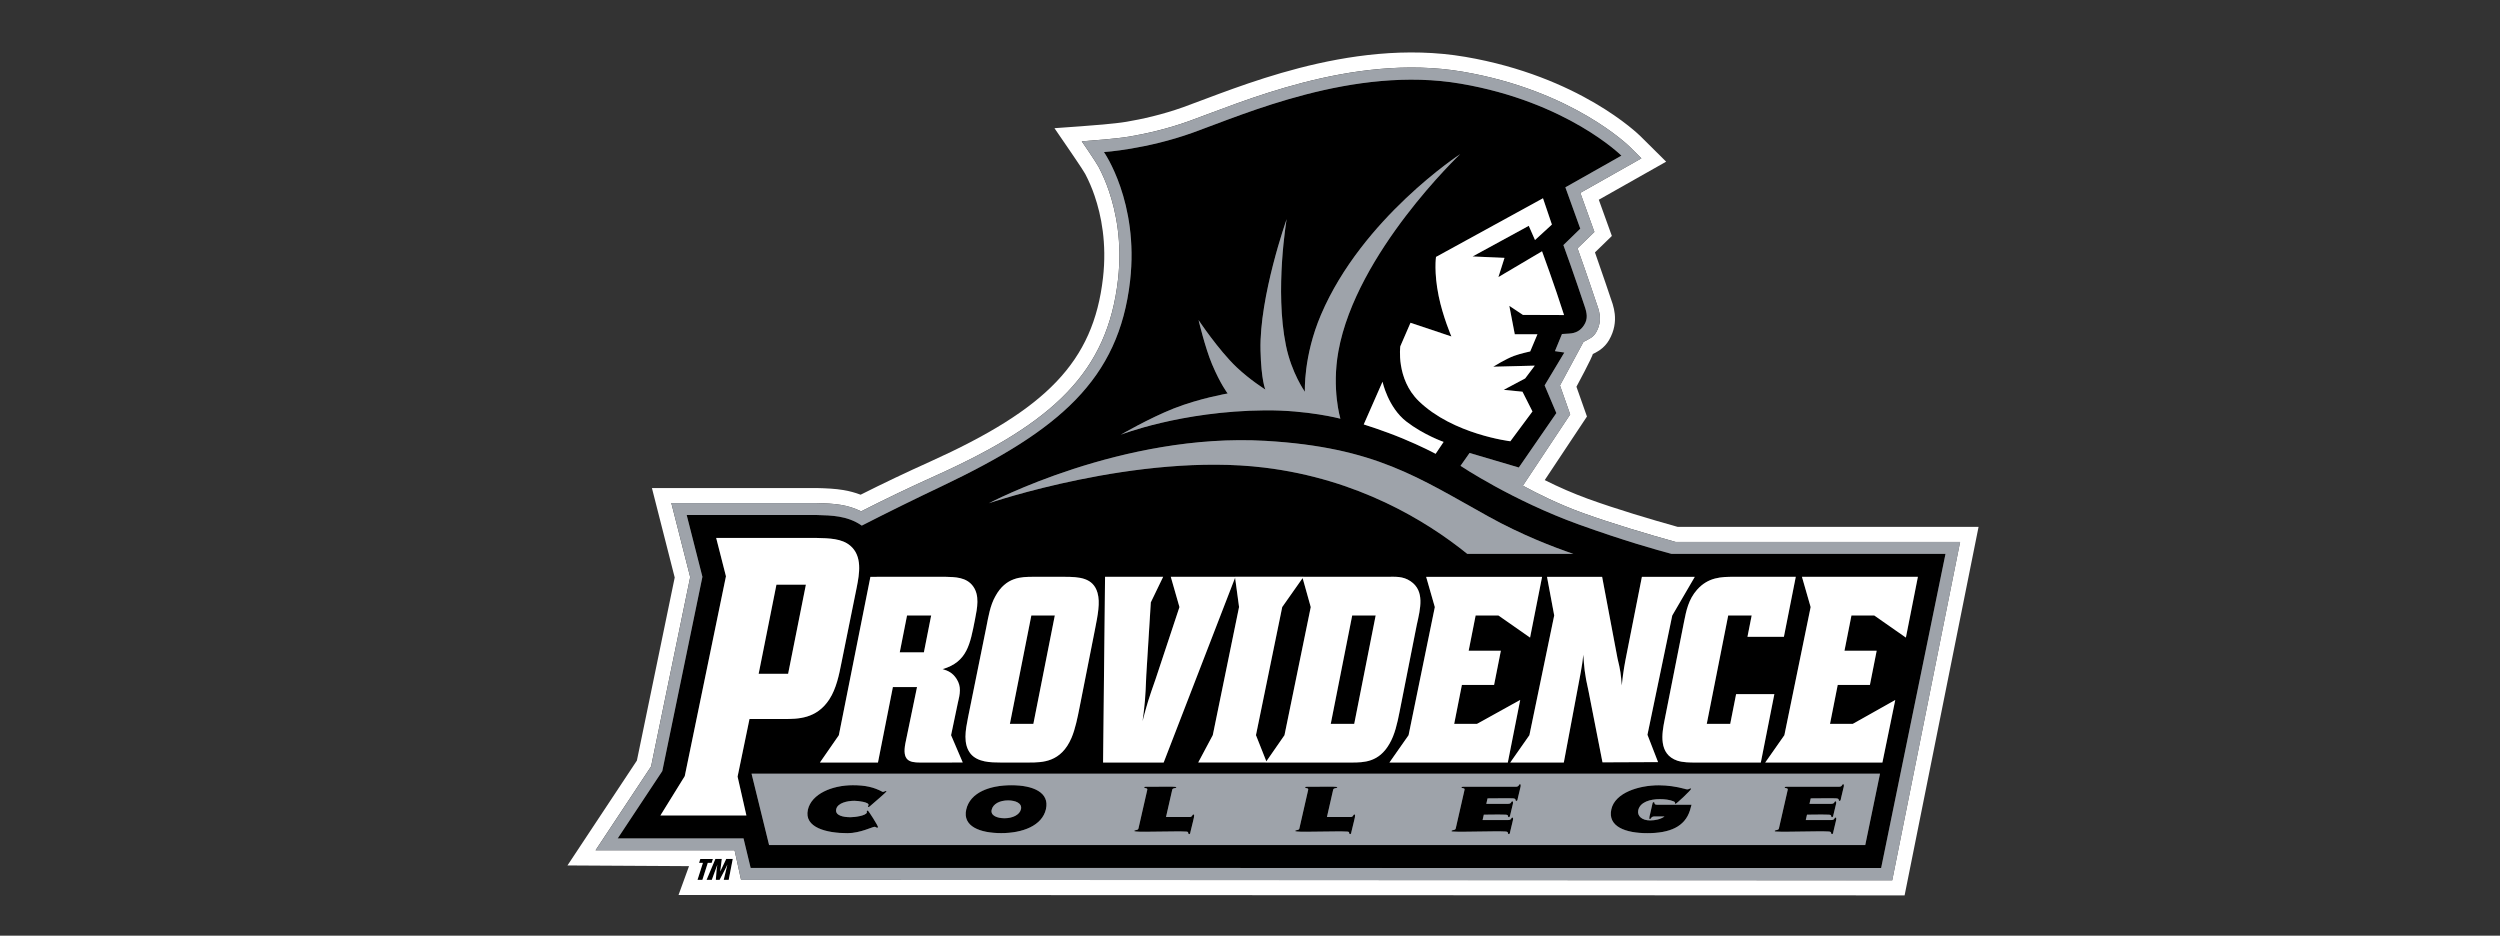
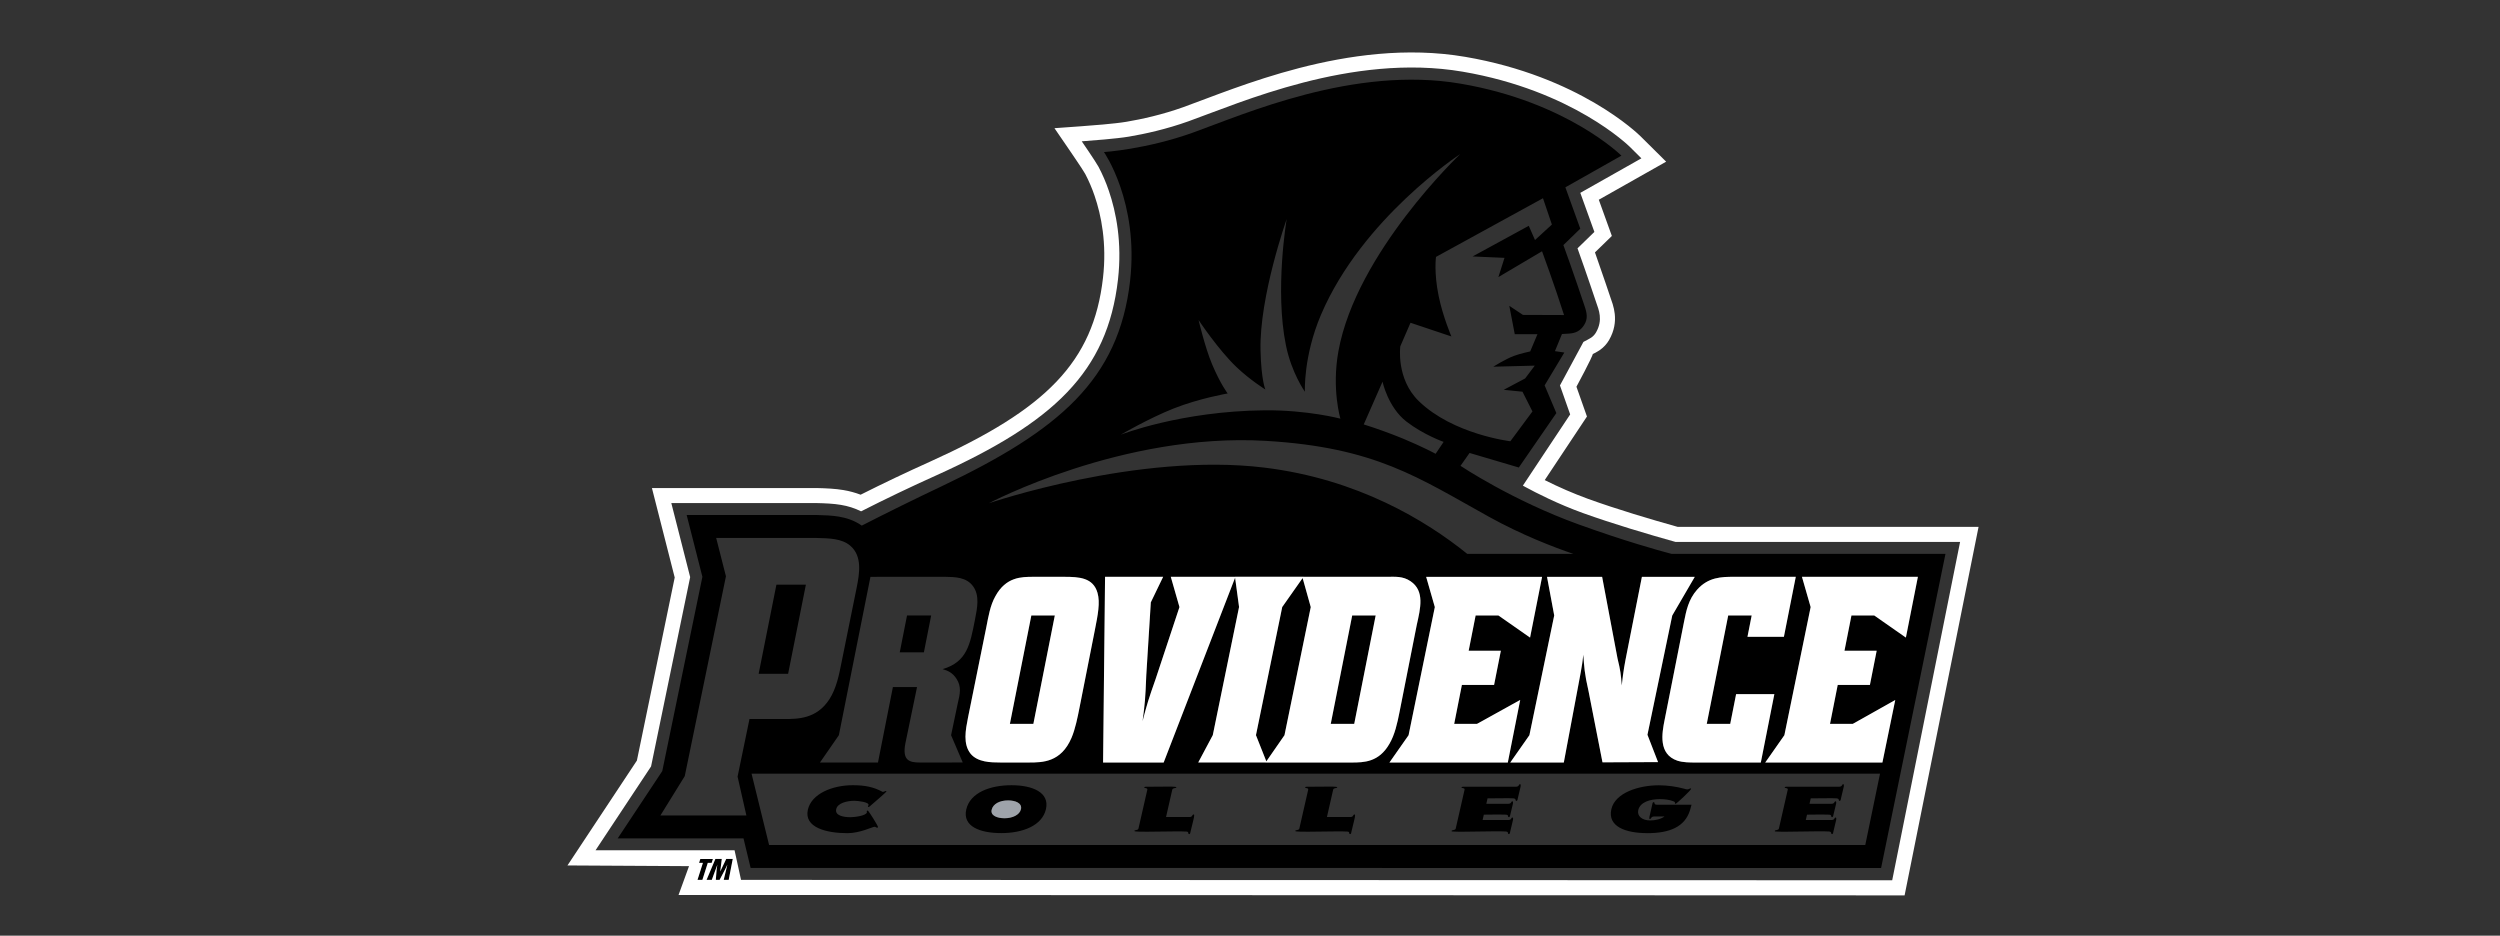
<svg xmlns="http://www.w3.org/2000/svg" viewBox="0 0 1539 576" data-name="Layer 1" id="Layer_1">
  <rect x="0" y="0" width="1539" height="576" fill="#333333" stroke="none" />
  <defs>
    <style>
      .cls-1 {
        fill: #fff;
      }

      .cls-1, .cls-2, .cls-3 {
        fill-rule: evenodd;
      }

      .cls-2 {
        fill: #9ea3aa;
      }
    </style>
  </defs>
  <path d="M1029.01,340.97c-8.63-2.28-29.21-8.04-57.05-18.08-41.04-14.8-72.87-36.12-72.87-36.12l5.57-7.93,30.32,8.96,23.11-33.51-7.22-17.05,12.13-20.22-5.78-.86,4.33-10.54,4.35-.26c4.12-.24,7-1.73,9.24-5.2,2.51-3.88,1.8-7.48.29-11.84,0,0-7.22-21.66-13.01-37.44l10.4-10.11-9.18-25.45,34.51-19.5s-33.36-33.11-99-44.31c-65.7-11.22-133.3,18.83-164.82,30.14-28.71,10.3-54.74,11.96-54.74,11.96,0,0,21.63,30.83,16.09,79.32-6.95,60.9-43.83,92.09-115.99,126.42-16.51,7.82-32.9,15.89-49.17,24.21-4.66-3.28-9.69-4.77-14.06-5.52-4.19-.72-9.03-.9-13.99-1.01h-79.76l9.69,38.06-24.7,119.58-27.44,41.44h77.44s4.39,18.2,4.39,18.2l695.92.02,39.63-193.36h-168.64s0,0,0,0ZM1067.35,355.09h38.12l-7.31,36.92h-22.43l2.59-13.11h-14.45l-13.2,66.71h14.45l3.62-18.29h23.54l-8.33,42.1h-39.91c-4,0-7.85,0-11.48-1.14-11.86-4.04-9.43-17-7.87-24.94l11.98-60.56c1.35-6.8,2.72-13.77,8.04-19.75,6.91-7.78,15.07-7.94,22.63-7.94h0ZM986.27,355.1l9.47,50.19c1.9,7.77,2.07,9.72,2.61,16.68,1.09-9.71,1.57-12.14,3.34-21.06l9.06-45.82h32.55l-13.86,23.79-15.27,73.43,6.52,16.82-34.2.15-8.5-43.37c-2.72-11.98-2.73-15.29-3.29-22.91-.47,4.54-.83,6.32-1.56,10.69l-10.46,55.7h-32.97l11.79-16.82,15.27-73.7-4.44-23.79h33.93s0,0,0,0ZM737.64,469.38l8.96-16.82,16.17-78.87-2.44-18.04-43.97,113.76h-37.3l1.22-114.32h35.76l-7.59,15.72-2.79,44.84c-.58,14.73-.87,17.65-2.3,28.33,2.8-10.69,3.62-13.44,8.02-25.9l14.7-44.36-5.34-18.63h39.52v-.03h42.19l-.02.03h51.36c5.1,0,9.82-.52,14.6,2.75,8.78,6.02,6.04,16.65,3.74,27.04l-10.57,53.44c-1.38,6.97-2.9,13.93-6.22,19.6-6.5,11.33-15.62,11.5-23.47,11.5h-52.79v-.03s-41.42,0-41.42,0h0s0,0,0,0ZM867.12,452.59l16.16-78.87-5.34-18.62h71.37l-7.4,37.4-19.46-13.6h-14.05l-4.29,21.7h19.82l-4.17,21.05h-19.82l-4.74,23.97h14.04l26.6-14.74-7.63,38.54h-72.88l11.79-16.82h0ZM949.86,122.05l5.48,16.18-10.4,9.53-3.83-8.75-34.58,18.86,19.64.86-3.76,11.84,26.87-15.89s7.76,21.06,13.54,39.26l-25.3-.09-8.39-5.58,3.36,17.48h13.96l-4.45,10.58s-6.25,1.34-10.05,2.77c-5.24,1.96-12.71,6.64-12.71,6.64l25.57-.66-5.93,7.88-13.18,7,11.54,1.17,6.14,12.15-13.6,18.35s-35.26-4.21-56.38-24.73c-14.1-13.7-11.37-33.72-11.37-33.72l6.28-14.49,25.17,8.43s-5.22-12.17-7.83-24.84c-3.03-14.72-1.64-24.14-1.64-24.14l65.85-36.11h0ZM888.69,272.03l-4.92,7.33s-8.03-4.35-20.27-9.43c-7.87-3.21-15.87-6.1-23.98-8.66l11.56-26.29s3.39,15.8,14.73,24.55c10.61,8.18,22.88,12.5,22.88,12.5h0ZM722.54,251.45c15.75-6.24,33.22-9.24,33.22-9.24,0,0-4.39-5.62-9.63-18.05-4.27-10.12-8.29-27.15-8.29-27.15,0,0,12.24,18.41,23.36,28.98,8.26,7.86,17.77,13.8,17.77,13.8,0,0-2.55-5.43-2.99-24.17-.78-33.12,16.09-80.73,16.09-80.73,0,0-7.42,43.7-.44,77.75,3.48,17.05,11.67,28.52,11.67,28.52,0,0-1.06-21.72,9.94-47.5,25.41-59.5,85.66-98.8,85.66-98.8,0,0-63.99,60.67-74.97,121.33-4.24,23.47,1.23,41.53,1.23,41.53,0,0-20.21-5.37-46.57-5.14-51.65.46-88.68,15.02-88.68,15.02,0,0,17.33-10.1,32.64-16.17h0ZM779.15,271.39c67.63,3.95,94.21,22.8,137.33,46.67,20.25,11.22,39.76,18.72,52.08,22.91h-65.31c-25.34-20.46-67.46-46.12-124.97-53.12-77.8-9.47-169.55,21.96-169.55,21.96,0,0,82.18-43.58,170.42-38.42ZM612.73,367.06c6.5-11.98,16.13-11.98,23.43-11.98h18.99c9.22,0,17.8.48,20.48,9.88,1.71,6,.2,13.6-1.66,22.99l-9.35,47.28c-1.28,6.48-2.66,13.44-4.99,18.94-6.42,15.06-17.74,15.22-26.13,15.22h-17.62c-6.06,0-14.01-.16-18.35-5.35-4.87-6-3.14-14.73-1.67-22.18l11.3-55.81c1.3-6.63,2.36-13.33,5.55-18.99h0ZM535.83,355.1l46.18-.02c5.89.15,12.91.15,17.02,5.83,4.11,5.66,2.63,13.11,1.16,20.56-2.98,15.06-4.74,25.99-19.92,30.44,3.25.97,6.13,2.16,8.59,6,3.08,4.8,2.2,9.05.67,15.38l-4.04,19.31,7.18,16.79-26.37.02c-6.59,0-10.99-1.28-8.94-11.83l7.17-34.64h-14.86l-9.19,46.47h-35.72l11.65-16.82,19.44-97.49h0ZM461.38,442.63l-7.33,35.46,5.42,23.91h-52.92l14.98-24.21,25.36-123.02-6.02-23.61h61.42c8.45.19,15.9.39,21.04,4.7,7.71,6.46,5.71,17.42,4.04,25.85l-9.41,46.46c-1.39,7.05-3.09,15.67-7.41,22.32-7.89,12.14-19.38,12.14-28.2,12.14h-20.97s0,0,0,0ZM1148.26,520.2H473.46s-10.8-43.93-10.8-43.93h694.68s-9.08,43.93-9.08,43.93ZM1155.28,400.59l-4.16,21.05h-19.82l-4.74,23.97h14.04l26.12-14.7-7.91,38.5h-72.13l11.79-16.82,16.17-78.87-5.35-18.62h71.37l-7.39,37.4-19.47-13.6h-14.05l-4.29,21.7h19.83Z" class="cls-3" />
  <path d="M521.73,512.9c7.68,0,15.43-3.94,16.65-3.94.61,0,1.04.51,1.63.63l.52-.36c.03-.87-5.86-10.19-6.34-10.26-.23.04-.59.15-.62.32-.06.27.16.51.1.79-.49,2.16-7.81,2.99-10.08,2.99-4.48,0-9.72-1.02-8.82-4.97.86-3.79,6.75-5.13,11.22-5.13,2.05,0,9.1.78,8.68,2.63-.08.36-.87,1.15.07,1.15.33,0,.89-.51,1.1-.72,1.31-1.14,9.68-8.28,9.91-8.83l-.32-.28c-.67.04-1.23.55-1.89.55l-.27-.04c-5.52-2.97-10.79-4.06-18.31-4.06-12.66,0-25.41,5.29-27.64,15.08-2.49,10.99,11.47,14.45,24.4,14.45h0ZM616.38,512.86c13.1,0,25.18-4.54,27.51-14.76,2.34-10.3-8.25-14.72-21.24-14.72s-25.44,4.46-27.83,14.96c-2.38,10.46,8.57,14.52,21.56,14.52h0ZM610.46,498.54c.86-3.75,5.08-5.8,10.11-5.8,4.64,0,8.78,1.74,7.94,5.41-.83,3.63-5.41,5.57-10.11,5.57-4.42,0-8.76-1.58-7.94-5.18h0ZM705.8,512.01c5.91,0,11.82-.2,17.68-.2,2.32,0,4.82-.04,7.04.11,1.58.12.48,1.54,1.59,1.54.66,0,.68-1.07.76-1.38.51-2.25,1.14-4.55,1.66-6.8.13-.59,1.06-3.9.34-3.9-1.11,0-.69,1.57-2.46,1.57h-14.59l3.83-16.82c.29-1.27,2.38-.74,2.54-1.46.12-.55-5.37-.43-6.31-.43-3.81,0-7.71.11-11.51.08-.44,0-1.85-.11-1.96.36-.17.74,2.17.15,1.88,1.46l-5.45,23.92c-.28,1.23-2.37.72-2.55,1.46-.13.6,6.42.48,7.52.48h0ZM804.86,512.01c5.91,0,11.82-.2,17.67-.2,2.33,0,4.82-.04,7.05.11,1.58.12.48,1.54,1.58,1.54.67,0,.69-1.07.76-1.38.51-2.25,1.14-4.55,1.65-6.8.13-.59,1.06-3.9.34-3.9-1.1,0-.69,1.57-2.45,1.57h-14.6l3.83-16.82c.28-1.27,2.37-.74,2.54-1.46.12-.55-5.38-.43-6.31-.43-3.81,0-7.71.11-11.51.08-.44,0-1.85-.11-1.96.36-.17.74,2.17.15,1.87,1.46l-5.45,23.92c-.28,1.23-2.37.72-2.54,1.46-.13.6,6.41.48,7.52.48h0ZM894.23,511.88c2.22.16,4.62.12,6.93.12,6.25,0,12.6-.24,18.84-.24,2.32,0,4.7-.04,6.93.11,2.18.16.8,1.58,1.97,1.58.66,0,.73-1.3.8-1.62l1.28-5.33c.12-.55,1.01-3.23.07-3.23s-.35,1.54-2.66,1.54h-15.7l.75-3.31c2.99,0,5.99-.09,8.92-.09,1.54,0,3.09,0,4.63.09,2.17.15.81,1.54,1.91,1.54.67,0,.79-1.3.87-1.62l1.21-5.05c.12-.55.97-3.08.03-3.08s-.35,1.54-2.66,1.54h-13.37l.76-3.36c3.47,0,6.98-.08,10.45-.08,1.76,0,3.6-.04,5.35.08,2.28.16.86,1.54,2.03,1.54.66,0,.74-1.34.81-1.62l1.28-5.37c.12-.55,1.02-3.27.08-3.27s-.36,1.57-2.67,1.57h-31.4c-.39,0-1.85-.11-1.96.36-.16.74,2.18.15,1.88,1.46l-5.45,23.92c-.28,1.23-2.37.72-2.55,1.46-.06.32.37.36.65.36h0ZM1014.06,512.9c13.7,0,23.14-3.82,26.32-14.16.36-1.11.61-2.21.93-3.36h-21.22c-2.37,0-1.08-1.58-2.08-1.58-.55,0-.68.56-.74.83l-1.41,6.2c-.1.47-.98,3.36-.26,3.36,1.1,0,.46-1.58,2.9-1.58h6.19c-2.32,1.7-5.8,2.45-8.84,2.45-5.09,0-8.16-2.76-7.34-6.36,1.13-4.93,7.23-6.75,13.31-6.75,2.99,0,6.05.36,8.48,1.38.24.12.66.28.76.51.07.2-.07,1.03.32,1.03.67,0,9.46-8.29,9.67-9.24.03-.11-.26-.32-.43-.32-.33,0-.86.64-1.97.64-.55,0-1.11-.2-1.63-.36-5.15-1.4-10.46-2.13-15.8-2.17-12.49,0-26.97,4.62-29.27,14.72-2.45,10.72,8.85,14.74,22.11,14.74h0ZM1093.18,511.88c2.23.16,4.62.12,6.93.12,6.25,0,12.6-.24,18.84-.24,2.33,0,4.71-.04,6.94.11,2.17.16.8,1.58,1.96,1.58.67,0,.74-1.3.81-1.62l1.27-5.33c.12-.55,1.01-3.23.08-3.23s-.35,1.54-2.67,1.54h-15.7l.76-3.31c2.99,0,5.99-.09,8.91-.09,1.54,0,3.1,0,4.63.09,2.17.15.81,1.54,1.92,1.54.66,0,.79-1.3.86-1.62l1.21-5.05c.12-.55.97-3.08.04-3.08s-.35,1.54-2.67,1.54h-13.37l.76-3.36c3.48,0,6.98-.08,10.46-.08,1.76,0,3.6-.04,5.34.08,2.29.16.87,1.54,2.03,1.54.67,0,.75-1.34.81-1.62l1.28-5.37c.12-.55,1.02-3.27.09-3.27s-.36,1.57-2.68,1.57h-31.39c-.39,0-1.85-.11-1.96.36-.17.74,2.17.15,1.87,1.46l-5.45,23.92c-.28,1.23-2.37.72-2.54,1.46-.07.32.36.36.64.36h0ZM438.09,531.17l.76-2.39h-7.75l-.76,2.39h2.36l-3.33,10.48h3.01l3.33-10.48h2.38,0ZM443.44,536.38h-.03l.94-7.6h-3.95l-5.42,12.87h3.23l3.39-9.27h.04l-.07.24-.41,2.87-.48,6.16h2.32l3.22-6.09,1.5-3.17h.04l-2.22,9.27h3.08l2.5-12.87h-4.03l-3.63,7.6h0ZM649.35,378.89h-14.46l-13.2,66.71h14.46l13.2-66.71ZM573.23,378.89h-14.86l-4.48,22.67h14.86l4.48-22.67ZM496.1,359.94h-18.14l-10.94,54.86h18.14l10.94-54.86ZM806.89,373.72l-5-17.88-12.56,17.85-16.16,78.87,6.39,16.14,11.17-16.11,16.17-78.87h0ZM846.87,378.89h-14.45l-13.2,66.71h14.45l13.2-66.71Z" class="cls-3" />
  <path d="M1032.8,324.35c-16.71-4.68-37.5-10.86-55.16-17.24-9.12-3.34-18.03-7.2-26.7-11.57l25.99-39.13-6.47-18.34c.63-1.17,2.85-5.3,5.04-9.54,1.22-2.33,2.4-4.69,3.54-7.05.48-1.01.88-1.88,1.15-2.55.14-.35.25-.64.36-.99l1.22-.63c1.29-.68,2.46-1.36,3.2-1.89,2.29-1.62,4.21-3.72,5.61-6.15,3.27-5.72,3.99-11.16,3.47-16-.24-2.07-.67-4.12-1.29-6.11-.45-1.48-.96-2.86-1.41-4.14,0,0-4.64-13.91-9.49-27.64l10.4-10.12-8.04-22.3,41.46-23.43-15.73-15.6c-1.47-1.46-37.8-36.96-107.98-48.94-36.12-6.16-72.04-.9-102.26,6.92-29.66,7.68-54.97,18.19-71.05,23.97-13.28,4.76-25.93,7.52-35.27,9.09-7.25,1.23-21.96,2.34-28.13,2.78l-16.14,1.16,9.14,13.35c1.14,1.67,2.7,3.96,4.08,6.01,2.38,3.53,4.96,7.4,5.72,8.82,2.27,4.33,4.2,8.83,5.77,13.46,4.06,11.86,7.61,29.17,5.17,50.5-5.94,51.95-35.17,80.94-106.4,113.12-14.41,6.48-28.68,13.27-42.8,20.37-3.41-1.29-6.94-2.25-10.54-2.85-4.91-.85-10.79-1.12-16.61-1.25h-101.33s14.03,55.08,14.03,55.08l-23.28,112.68-42.74,64.57,74.83.43-6.45,17.75,754.76.25,45.53-226.84h-185.2s0,0,0,0ZM429.38,541.65l3.33-10.48h-2.36l.76-2.38h7.75l-.76,2.38h-2.38l-3.33,10.48h-3.01,0ZM448.61,541.65h-3.09l2.22-9.27h-.04l-1.5,3.18-3.22,6.09h-2.32l.48-6.16.41-2.87.07-.24h-.04l-3.39,9.27h-3.23l5.42-12.87h3.95l-.94,7.6h.04l3.62-7.6h4.03l-2.5,12.87ZM1164.87,541.9l-708.69-.25-3.98-18.21h-85.59s34.19-51.63,34.19-51.63l24.07-116.54-11.61-45.58h89.28c5.35.12,10.64.34,15.15,1.12,4.31.7,8.49,2.03,12.4,3.97,15.27-7.76,30.72-15.15,46.34-22.17,72.3-32.66,105.31-63.68,111.8-120.53,2.62-22.94-1.19-41.65-5.61-54.57-1.72-5.1-3.85-10.05-6.36-14.81-.83-1.55-3.62-5.79-6.21-9.64-1.39-2.07-2.98-4.39-4.13-6.07,6.37-.45,21.55-1.62,29.02-2.88,9.76-1.65,22.98-4.53,36.85-9.5,15.91-5.71,40.93-16.12,70.25-23.72,29.58-7.66,64.06-12.61,98.37-6.76,67.66,11.55,102.35,45.72,103.01,46.37l7.02,6.97-37.61,21.25,8.67,24.05-10.39,10.1.36,1.01c5.36,14.94,11.07,32.07,11.07,32.07.42,1.2.91,2.5,1.33,3.91.42,1.36.77,2.82.94,4.38.33,3.07-.09,6.53-2.31,10.41-.74,1.28-1.76,2.38-2.98,3.21-.67.45-1.37.85-2.09,1.21-.87.45-1.72.88-2.26,1.19l-.42.24-14.44,26.78,6.28,17.84-29.11,43.84,1.59.87c6.4,3.49,20.03,10.47,35.38,16,18.3,6.6,39.93,13.01,57.02,17.79h175.16l-41.79,208.27h0Z" class="cls-1" />
-   <path d="M885.65,182.29c2.6,12.67,7.83,24.84,7.83,24.84l-25.17-8.43-6.28,14.49s-2.72,20.03,11.37,33.72c21.12,20.52,56.38,24.73,56.38,24.73l13.6-18.35-6.14-12.15-11.54-1.17,13.18-7,5.93-7.88-25.57.66s7.47-4.68,12.71-6.64c3.81-1.42,10.05-2.77,10.05-2.77l4.45-10.58h-13.96l-3.36-17.48,8.39,5.58,25.3.09c-5.78-18.2-13.54-39.26-13.54-39.26l-26.87,15.89,3.76-11.84-19.64-.86,34.58-18.86,3.83,8.75,10.4-9.53-5.48-16.18-65.86,36.11s-1.38,9.42,1.65,24.14h0ZM851.08,234.99l-11.56,26.29s12.13,3.76,23.98,8.66c12.23,5.07,20.27,9.43,20.27,9.43l4.92-7.33s-12.28-4.31-22.88-12.49c-11.35-8.75-14.73-24.56-14.73-24.56h0ZM510.56,430.48c4.31-6.65,6.02-15.27,7.41-22.32l9.41-46.46c1.67-8.42,3.67-19.39-4.04-25.85-5.14-4.31-12.59-4.51-21.04-4.7h-61.42l6.02,23.61-25.36,123.02-14.98,24.21h52.92l-5.42-23.91,7.33-35.46h20.98c8.82,0,20.3,0,28.2-12.14h0ZM477.96,359.94h18.14l-10.94,54.86h-18.14l10.95-54.86h0ZM504.75,469.41h35.72l9.19-46.47h14.86l-7.17,34.64c-2.05,10.55,2.35,11.83,8.94,11.83l26.37-.02-7.18-16.79,4.04-19.31c1.53-6.33,2.4-10.58-.67-15.38-2.46-3.84-5.34-5.02-8.59-6,15.18-4.45,16.94-15.38,19.92-30.44,1.47-7.45,2.95-14.9-1.16-20.56-4.11-5.67-11.13-5.67-17.02-5.83l-46.18.02-19.43,97.5-11.65,16.81h0ZM558.37,378.89h14.86l-4.48,22.67h-14.86l4.48-22.67Z" class="cls-1" />
  <path d="M597.54,464.05c4.34,5.18,12.29,5.35,18.35,5.35h17.62c8.39,0,19.71-.16,26.13-15.22,2.33-5.5,3.71-12.46,4.99-18.94l9.35-47.28c1.86-9.39,3.37-17,1.66-22.99-2.68-9.39-11.26-9.88-20.48-9.88h-18.99c-7.3,0-16.93,0-23.43,11.98-3.19,5.66-4.25,12.37-5.56,19l-11.3,55.81c-1.46,7.45-3.19,16.19,1.68,22.18h0ZM634.89,378.89h14.45l-13.2,66.71h-14.45l13.2-66.71h0ZM831.86,469.41c7.85,0,16.96-.16,23.47-11.5,3.32-5.66,4.84-12.63,6.22-19.6l10.57-53.44c2.31-10.39,5.05-21.03-3.74-27.04-4.78-3.27-9.5-2.75-14.6-2.75h-51.36l.02-.03h-42.19v.03h-39.52l5.34,18.63-14.7,44.36c-4.39,12.46-5.21,15.21-8.02,25.9,1.42-10.69,1.73-13.6,2.3-28.33l2.79-44.84,7.59-15.72h-35.76l-1.22,114.32h37.3l43.97-113.76,2.44,18.04-16.17,78.87-8.96,16.82h41.45v.03s52.76,0,52.76,0h0ZM832.41,378.89h14.45l-13.2,66.71h-14.45l13.2-66.71ZM773.17,452.56l16.17-78.87,12.56-17.85,5,17.88-16.17,78.87-11.17,16.11-6.4-16.14Z" class="cls-1" />
  <path d="M935.84,430.87l-26.6,14.74h-14.04l4.74-23.97h19.82l4.17-21.04h-19.82l4.29-21.7h14.05l19.46,13.6,7.4-37.4h-71.37l5.34,18.62-16.16,78.87-11.79,16.82h72.88l7.63-38.54h0ZM956.77,378.89l-15.27,73.7-11.79,16.82h32.97l10.46-55.7c.73-4.36,1.09-6.15,1.56-10.69.56,7.62.57,10.93,3.29,22.91l8.5,43.37,34.2-.15-6.52-16.82,15.27-73.43,13.86-23.79h-32.55l-9.06,45.82c-1.76,8.91-2.25,11.34-3.34,21.06-.55-6.96-.72-8.91-2.61-16.68l-9.47-50.19h-33.93l4.44,23.79h0Z" class="cls-1" />
  <path d="M1024.7,443.33c-1.56,7.93-4,20.89,7.87,24.94,3.63,1.14,7.48,1.14,11.48,1.14h39.91l8.33-42.1h-23.54l-3.62,18.29h-14.45l13.2-66.71h14.45l-2.59,13.11h22.43l7.31-36.92h-38.12c-7.57,0-15.73.16-22.63,7.93-5.32,5.99-6.69,12.95-8.04,19.75l-11.99,60.57h0ZM1153.79,378.89l19.47,13.6,7.39-37.4h-71.37l5.35,18.62-16.17,78.87-11.78,16.82h72.13l7.91-38.5-26.12,14.7h-14.04l4.74-23.97h19.82l4.16-21.04h-19.82l4.29-21.7h14.05Z" class="cls-1" />
-   <path d="M1031.51,333.64c-17.1-4.78-38.72-11.19-57.02-17.79-15.35-5.53-28.98-12.51-35.38-16l-1.59-.87,29.11-43.84-6.28-17.84,14.44-26.78.42-.24c.54-.31,1.39-.73,2.26-1.19.87-.45,1.62-.87,2.09-1.21,1.12-.8,2.17-1.8,2.98-3.21,2.22-3.88,2.63-7.34,2.31-10.41-.18-1.49-.49-2.96-.94-4.38-.43-1.4-.92-2.71-1.33-3.91,0,0-5.71-17.13-11.07-32.07l-.36-1.01,10.39-10.1-8.67-24.05,37.61-21.25-7.02-6.97c-.66-.65-35.34-34.83-103.01-46.37-34.31-5.85-68.79-.9-98.37,6.76-29.32,7.6-54.34,18.01-70.25,23.72-13.87,4.98-27.1,7.86-36.85,9.5-7.47,1.26-22.65,2.43-29.02,2.88,1.16,1.69,2.73,4,4.13,6.07,2.59,3.85,5.39,8.09,6.21,9.64,1.8,3.4,4.16,8.4,6.36,14.81,4.42,12.92,8.23,31.62,5.61,54.57-6.49,56.85-39.51,87.87-111.8,120.52-15.62,7.02-31.07,14.42-46.34,22.17-3.91-1.93-8.09-3.27-12.4-3.97-4.51-.78-9.8-.99-15.15-1.12h-89.29l11.61,45.58-24.07,116.54-34.19,51.65h85.58s3.98,18.2,3.98,18.2l708.69.25,41.8-208.27h-175.15ZM1158.02,534.33l-695.92-.02-4.39-18.21h-77.44s27.44-41.43,27.44-41.43l24.7-119.58-9.69-38.06h79.75c4.96.11,9.8.29,13.99,1.01,4.37.75,9.4,2.24,14.06,5.52,16.27-8.31,32.66-16.38,49.17-24.21,72.16-34.33,109.04-65.53,115.99-126.42,5.54-48.48-16.09-79.32-16.09-79.32,0,0,26.03-1.66,54.74-11.96,31.52-11.31,99.12-41.36,164.82-30.14,65.63,11.2,99,44.31,99,44.31l-34.51,19.5,9.18,25.45-10.4,10.11c5.79,15.77,13.01,37.44,13.01,37.44,1.52,4.36,2.22,7.96-.29,11.84-2.24,3.47-5.12,4.95-9.24,5.2l-4.35.26-4.33,10.54,5.78.86-12.13,20.22,7.22,17.05-23.11,33.51-30.32-8.96-5.57,7.93s31.83,21.31,72.87,36.12c27.84,10.04,48.42,15.8,57.05,18.08h168.64l-39.62,193.37h0Z" class="cls-2" />
-   <path d="M825.15,257.74s-5.46-18.06-1.23-41.53c10.98-60.66,74.97-121.33,74.97-121.33,0,0-60.25,39.3-85.66,98.8-11.01,25.78-9.94,47.5-9.94,47.5,0,0-8.19-11.47-11.67-28.52-6.98-34.05.44-77.75.44-77.75,0,0-16.87,47.6-16.09,80.73.44,18.74,2.99,24.17,2.99,24.17,0,0-9.5-5.94-17.77-13.8-11.12-10.58-23.36-28.98-23.36-28.98,0,0,4.02,17.02,8.29,27.15,5.24,12.43,9.63,18.05,9.63,18.05,0,0-17.47,3.01-33.22,9.24-15.3,6.07-32.64,16.18-32.64,16.18,0,0,37.03-14.56,88.68-15.02,26.37-.24,46.58,5.13,46.58,5.13h0ZM778.29,287.85c57.5,7,99.63,32.66,124.97,53.11h65.31c-12.32-4.18-31.84-11.68-52.08-22.9-43.12-23.88-69.7-42.72-137.33-46.67-88.24-5.16-170.42,38.42-170.42,38.42,0,0,91.76-31.43,169.55-21.96h0ZM473.45,520.21h674.8s9.08-43.95,9.08-43.95H462.65s10.8,43.95,10.8,43.95ZM1095.08,510.07l5.45-23.92c.3-1.3-2.05-.72-1.87-1.46.1-.47,1.57-.36,1.96-.36h31.39c2.33,0,1.74-1.57,2.68-1.57s.04,2.72-.09,3.27l-1.28,5.37c-.06.28-.14,1.62-.81,1.62-1.16,0,.26-1.38-2.03-1.54-1.74-.11-3.57-.08-5.34-.08-3.48,0-6.98.08-10.46.08l-.76,3.36h13.37c2.33,0,1.73-1.54,2.67-1.54s.09,2.53-.04,3.08l-1.21,5.05c-.07.32-.2,1.62-.86,1.62-1.11,0,.25-1.38-1.92-1.54-1.53-.09-3.08-.09-4.63-.09-2.93,0-5.93.09-8.91.09l-.76,3.31h15.7c2.33,0,1.74-1.54,2.67-1.54s.05,2.68-.08,3.23l-1.27,5.33c-.07.32-.14,1.62-.81,1.62-1.16,0,.21-1.42-1.96-1.58-2.23-.15-4.62-.11-6.94-.11-6.25,0-12.6.24-18.84.24-2.32,0-4.7.04-6.93-.12-.28,0-.72-.04-.64-.36.16-.75,2.25-.24,2.54-1.46h0ZM991.95,498.14c2.3-10.11,16.78-14.72,29.27-14.72,5.42,0,11.02.87,15.8,2.17.52.15,1.08.36,1.63.36,1.11,0,1.64-.64,1.97-.64.16,0,.45.2.43.32-.21.94-9.01,9.24-9.67,9.24-.39,0-.25-.83-.32-1.03-.1-.23-.52-.39-.76-.51-2.42-1.02-5.49-1.38-8.48-1.38-6.08,0-12.18,1.81-13.31,6.75-.81,3.6,2.26,6.36,7.34,6.36,3.04,0,6.52-.75,8.84-2.45h-6.19c-2.43,0-1.79,1.58-2.9,1.58-.72,0,.15-2.89.26-3.36l1.41-6.2c.07-.27.19-.83.74-.83.99,0-.3,1.58,2.08,1.58h21.22c-.32,1.15-.57,2.25-.93,3.36-3.19,10.34-12.63,14.16-26.32,14.16-13.26.01-24.57-4.01-22.11-14.74h0ZM896.13,510.07l5.45-23.92c.3-1.3-2.05-.72-1.88-1.46.1-.47,1.57-.36,1.96-.36h31.4c2.32,0,1.74-1.57,2.67-1.57s.05,2.72-.08,3.27l-1.28,5.37c-.07.28-.15,1.62-.81,1.62-1.17,0,.25-1.38-2.03-1.54-1.75-.11-3.58-.08-5.35-.08-3.47,0-6.98.08-10.45.08l-.76,3.36h13.37c2.32,0,1.73-1.54,2.66-1.54s.1,2.53-.03,3.08l-1.21,5.05c-.08.32-.2,1.62-.87,1.62-1.1,0,.26-1.38-1.91-1.54-1.54-.09-3.08-.09-4.63-.09-2.94,0-5.94.09-8.92.09l-.75,3.31h15.7c2.32,0,1.73-1.54,2.66-1.54s.06,2.68-.07,3.23l-1.28,5.33c-.07.32-.14,1.62-.8,1.62-1.17,0,.21-1.42-1.97-1.58-2.23-.15-4.62-.11-6.93-.11-6.25,0-12.6.24-18.84.24-2.32,0-4.71.04-6.93-.12-.28,0-.72-.04-.65-.36.17-.75,2.26-.24,2.55-1.46ZM799.88,510.07l5.45-23.92c.3-1.3-2.05-.72-1.87-1.46.1-.47,1.52-.36,1.96-.36,3.81.04,7.7-.08,11.51-.08.93,0,6.44-.11,6.31.43-.16.72-2.26.19-2.54,1.46l-3.83,16.82h14.6c1.76,0,1.35-1.57,2.45-1.57.72,0-.2,3.31-.34,3.9-.51,2.25-1.14,4.55-1.65,6.8-.08.31-.1,1.38-.76,1.38-1.1,0,0-1.42-1.58-1.54-2.23-.15-4.72-.11-7.05-.11-5.85,0-11.76.2-17.67.2-1.11,0-7.66.11-7.52-.48.17-.74,2.26-.23,2.54-1.46h0ZM700.82,510.07l5.45-23.92c.3-1.3-2.05-.72-1.88-1.46.1-.47,1.52-.36,1.96-.36,3.81.04,7.7-.08,11.51-.08.94,0,6.44-.11,6.31.43-.16.72-2.25.19-2.54,1.46l-3.83,16.82h14.59c1.76,0,1.35-1.57,2.46-1.57.72,0-.2,3.31-.34,3.9-.51,2.25-1.14,4.55-1.66,6.8-.07.31-.09,1.38-.76,1.38-1.11,0,0-1.42-1.59-1.54-2.23-.15-4.73-.11-7.04-.11-5.86,0-11.76.2-17.68.2-1.11,0-7.65.11-7.52-.48.17-.74,2.26-.23,2.54-1.46h0ZM594.81,498.35c2.39-10.5,14.34-14.96,27.83-14.96s23.58,4.42,21.24,14.72c-2.33,10.22-14.41,14.76-27.51,14.76-12.98,0-23.94-4.07-21.56-14.52ZM497.33,498.46c2.23-9.79,14.98-15.08,27.64-15.08,7.51,0,12.79,1.1,18.31,4.06l.27.04c.66,0,1.22-.51,1.89-.55l.32.28c-.23.55-8.6,7.7-9.91,8.83-.21.2-.77.72-1.1.72-.94,0-.15-.79-.07-1.15.42-1.85-6.64-2.63-8.68-2.63-4.48,0-10.36,1.34-11.22,5.13-.9,3.95,4.34,4.97,8.82,4.97,2.26,0,9.58-.83,10.08-2.99.06-.28-.16-.52-.1-.79.03-.16.4-.28.62-.32.48.08,6.37,9.39,6.34,10.26l-.52.36c-.58-.11-1.02-.63-1.63-.63-1.22,0-8.97,3.94-16.65,3.94-12.94,0-26.9-3.47-24.4-14.45h0Z" class="cls-2" />
  <path d="M618.4,503.71c4.7,0,9.28-1.94,10.11-5.57.84-3.67-3.3-5.41-7.94-5.41-5.03,0-9.25,2.06-10.11,5.8-.82,3.59,3.52,5.18,7.94,5.18h0Z" class="cls-2" />
</svg>